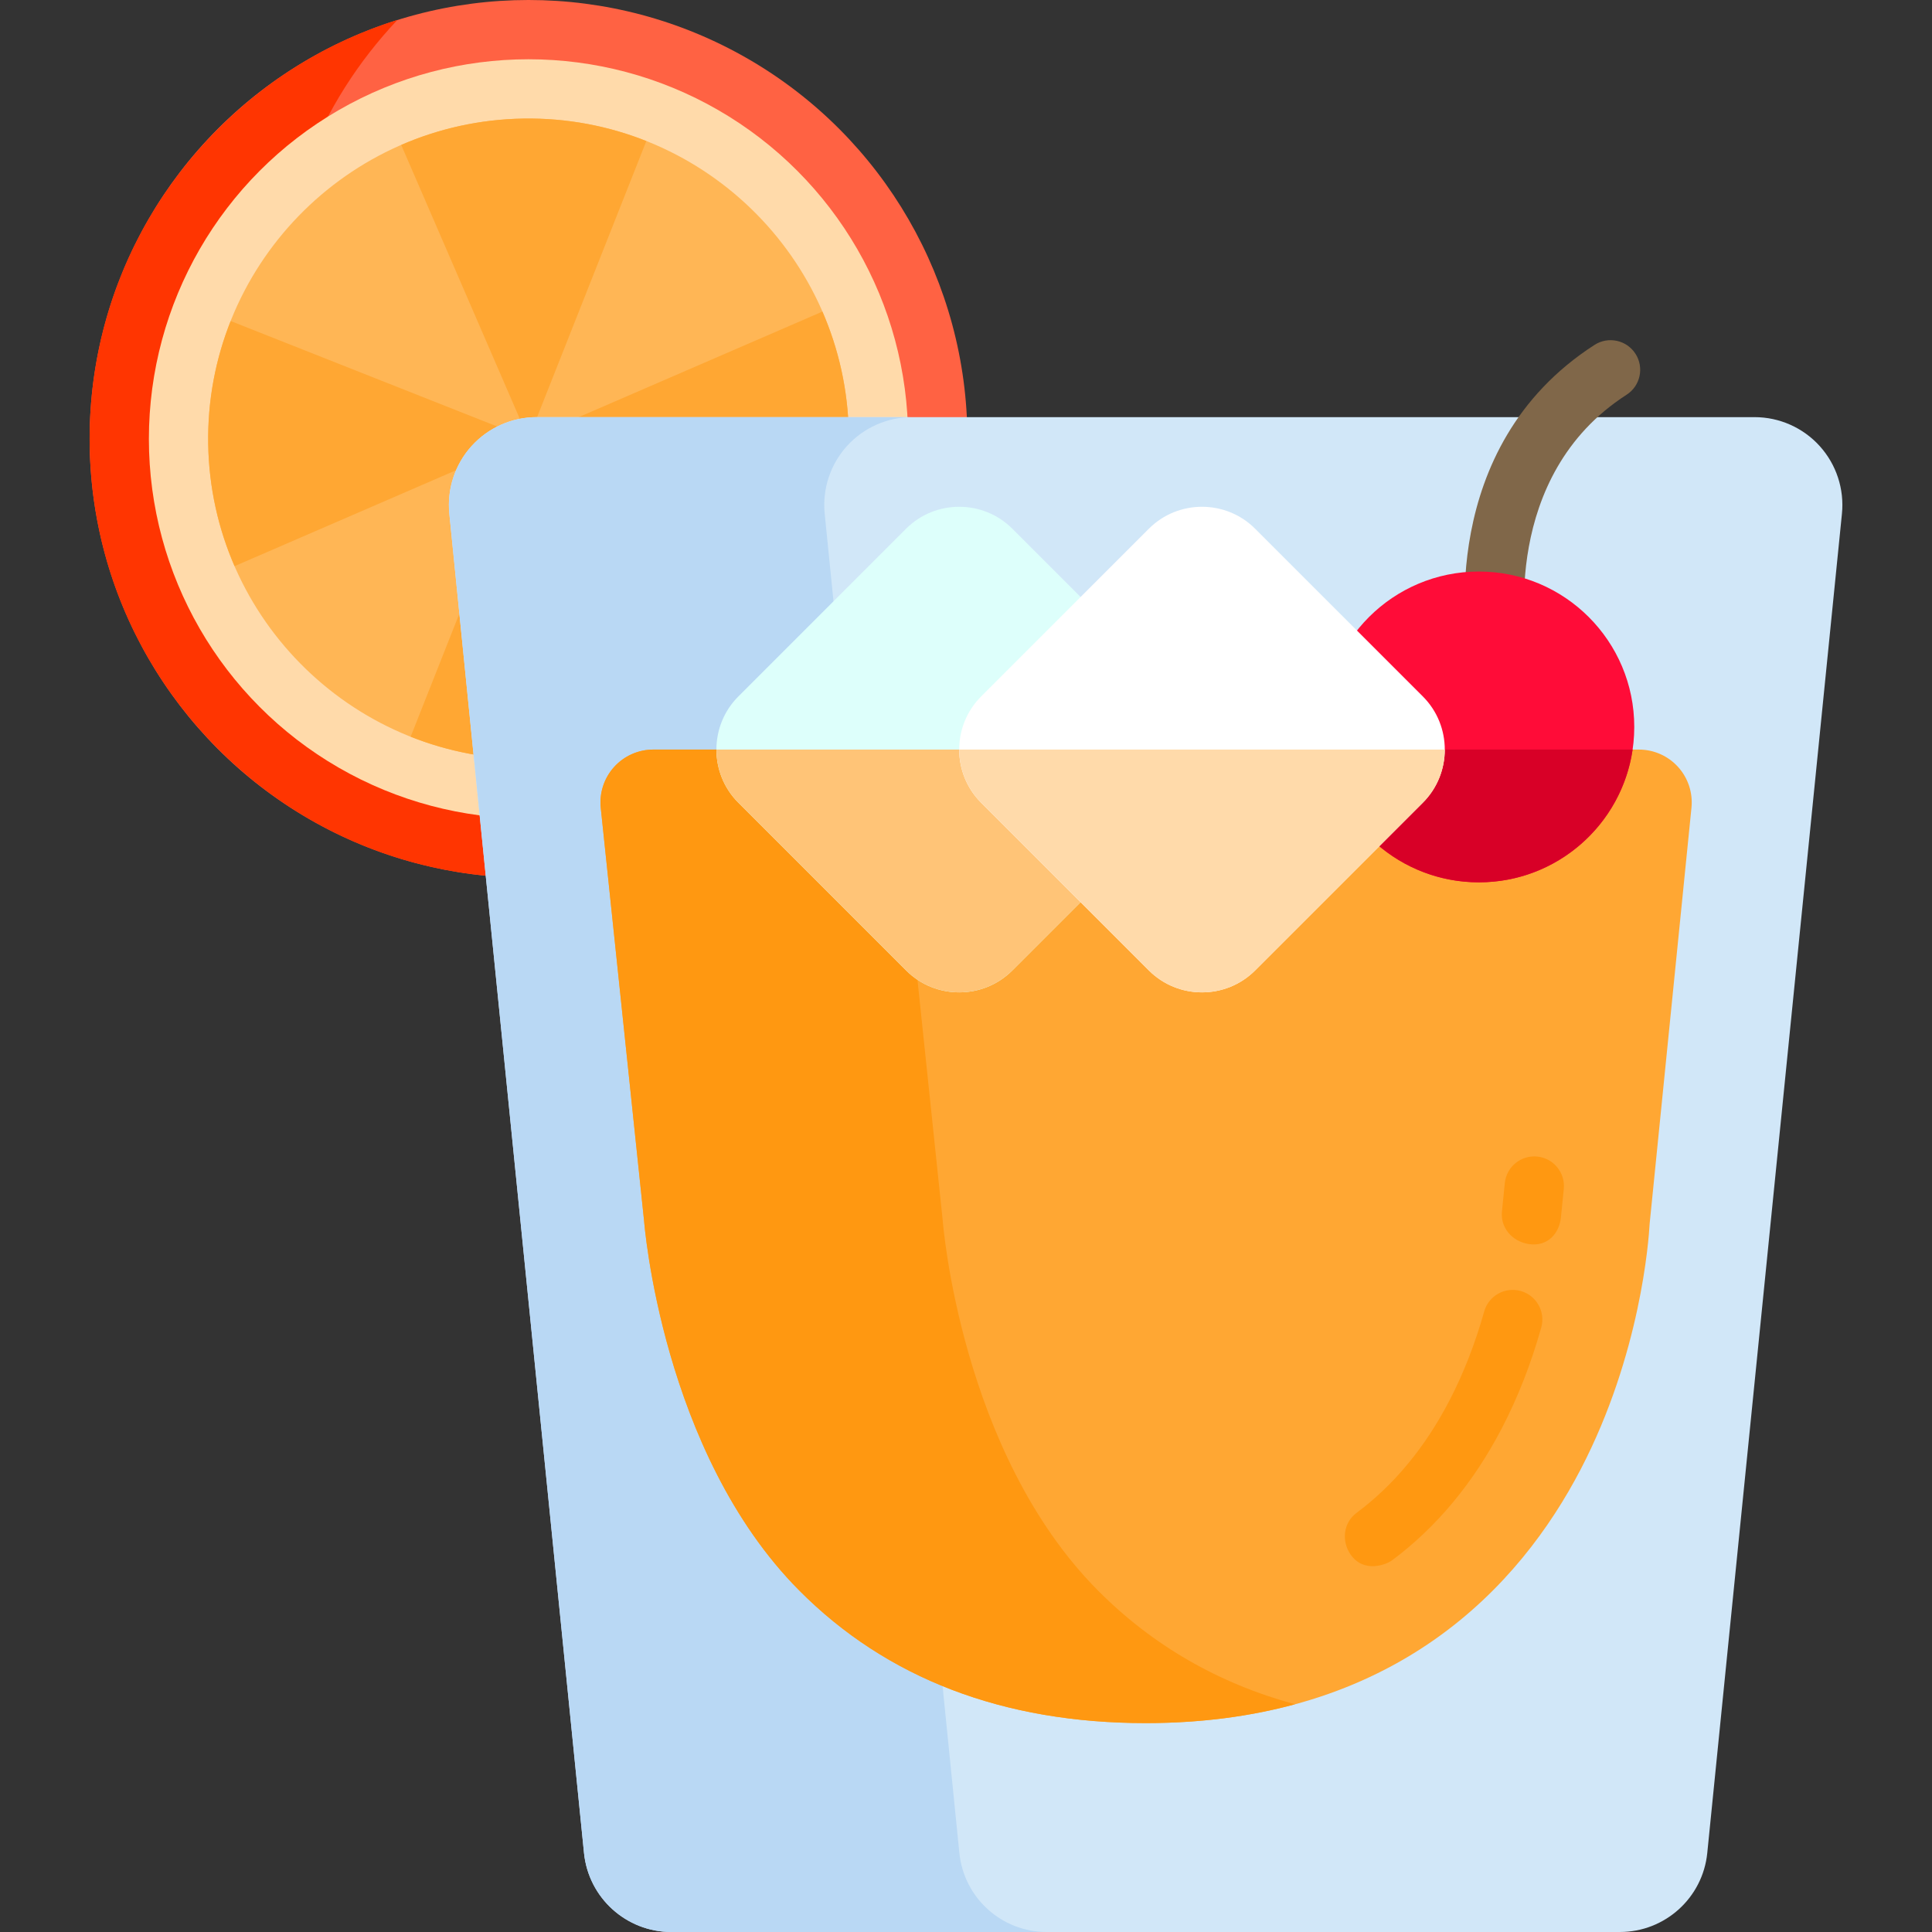
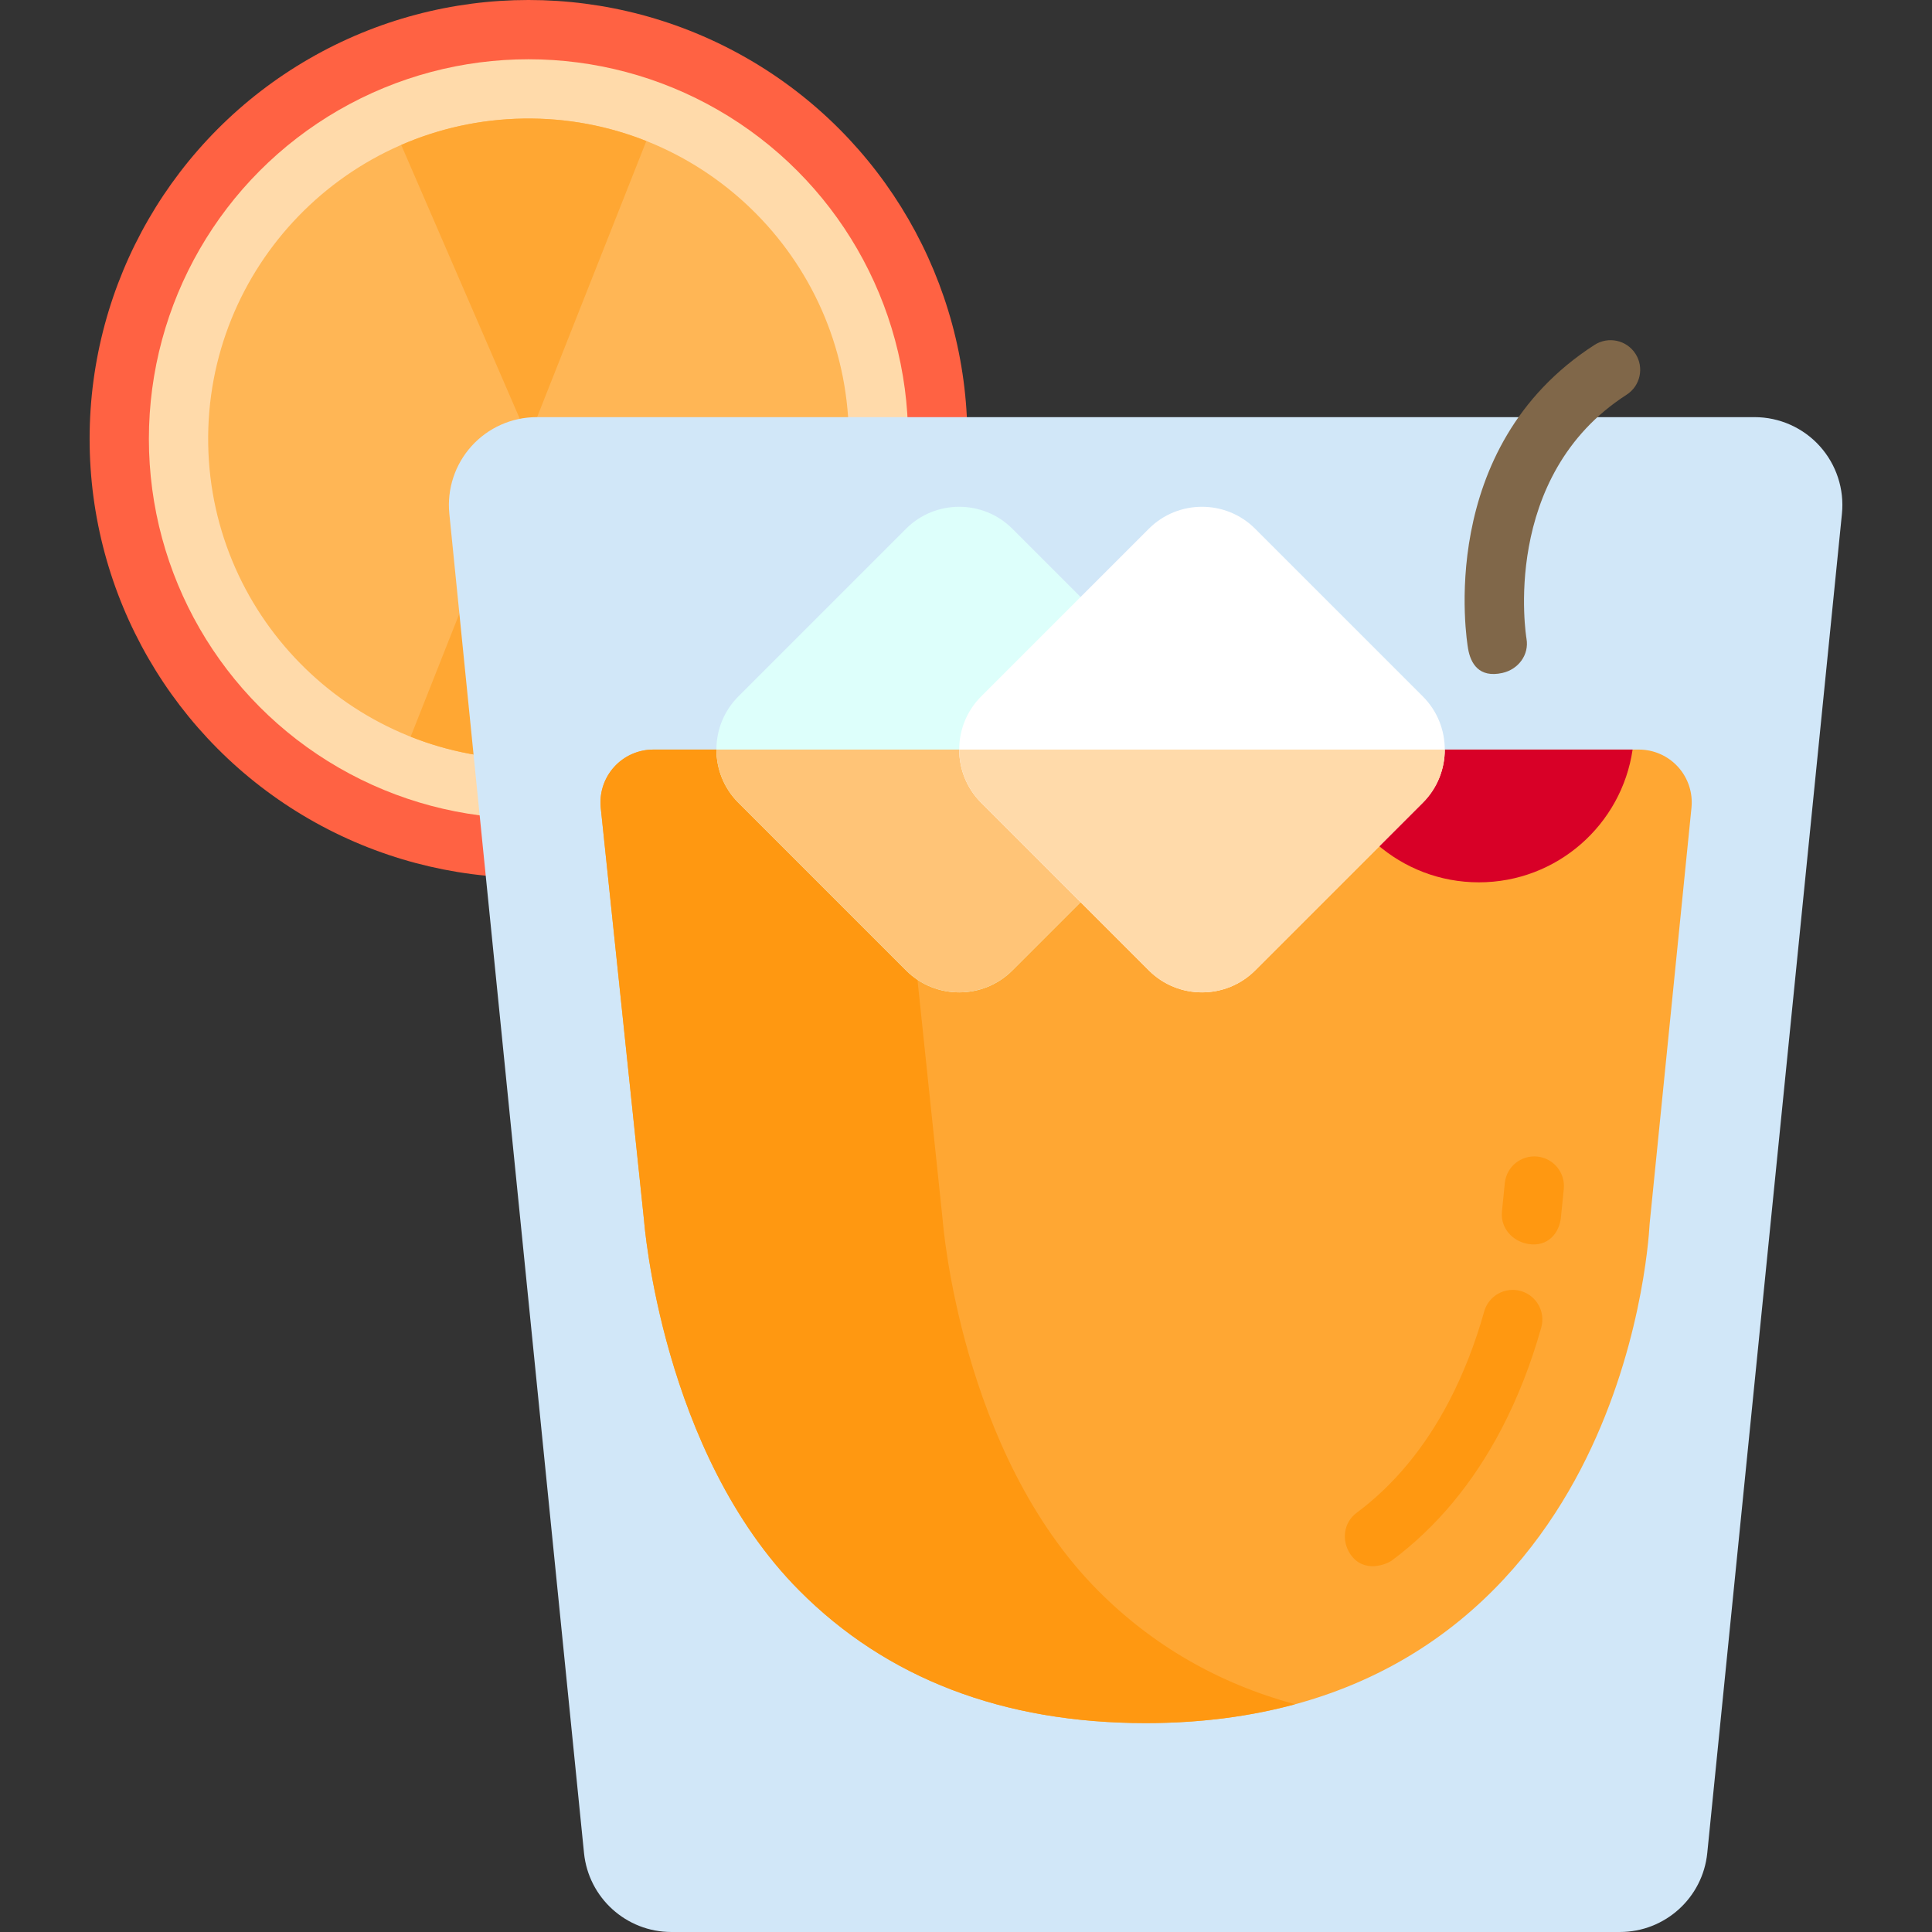
<svg xmlns="http://www.w3.org/2000/svg" enable-background="new 0 0 512 512" viewBox="0 0 512 512">
  <rect x="0" y="0" width="512" height="512" fill="#333333" stroke="none" />
  <circle cx="140.059" cy="116.31" fill="#ff6243" r="116.31" />
-   <path d="m189.836 201.383c-30.646 0-59.588-11.863-81.497-33.403-21.933-21.566-34.283-50.349-34.773-81.049-.487-30.524 10.786-59.459 31.761-81.659-18.316 5.716-35.033 15.959-48.777 30.148-21.635 22.336-33.277 51.721-32.783 82.741.49 30.7 12.839 59.484 34.773 81.049 21.909 21.54 50.851 33.403 81.497 33.403.623 0 1.252-.004 1.875-.015 31.02-.494 60.017-13.068 81.653-35.405.346-.357.682-.72 1.022-1.081-10.517 3.283-21.561 5.077-32.875 5.257-.624.01-1.253.014-1.876.014z" fill="#ff3501" />
  <circle cx="140.059" cy="116.31" fill="#ffdaaa" r="100.604" />
  <path d="m141.41 201.188c-46.804.747-85.489-36.726-86.236-83.53-.745-46.803 36.726-85.488 83.529-86.235 46.804-.747 85.489 36.725 86.236 83.529.747 46.805-36.725 85.491-83.529 86.236z" fill="#ffb655" />
  <g fill="#ffa733">
    <path d="m140.057 116.305 31.228-78.928c-10.077-4.003-21.082-6.137-32.582-5.954s-22.431 2.668-32.376 6.989z" />
    <path d="m141.41 201.189c11.5-.183 22.431-2.668 32.376-6.989l-33.729-77.893-31.228 78.928c10.076 4.002 21.081 6.137 32.581 5.954z" />
-     <path d="m140.057 116.306-78.928-31.229c-4.003 10.077-6.137 21.082-5.954 32.582s2.668 22.431 6.989 32.376z" />
-     <path d="m224.939 114.952c-.183-11.5-2.668-22.431-6.989-32.376l-77.893 33.729 78.928 31.228c4.003-10.076 6.138-21.081 5.954-32.581z" />
  </g>
  <path d="m482.239 118.209c-4.412-4.878-10.684-7.662-17.262-7.662h-322.739c-6.578 0-12.85 2.783-17.262 7.662-4.412 4.878-6.554 11.396-5.896 17.941l35.688 354.905c1.196 11.891 11.205 20.945 23.157 20.945h251.364c11.952 0 21.963-9.054 23.157-20.946l35.688-354.905c.658-6.544-1.483-13.062-5.895-17.94z" fill="#d1e7f8" />
-   <path d="m254.241 491.054-35.688-354.905c-.658-6.544 1.484-13.062 5.896-17.941 4.412-4.878 10.684-7.662 17.262-7.662h-99.473c-6.578 0-12.849 2.783-17.262 7.662-4.412 4.878-6.554 11.396-5.896 17.941l35.688 354.905c1.196 11.892 11.205 20.946 23.157 20.946h99.473c-11.952 0-21.961-9.054-23.157-20.946z" fill="#b9d8f4" />
  <path d="m389.063 171.955c-.379-2.165-8.789-53.339 33.502-80.554 3.646-2.348 8.507-1.293 10.853 2.354 2.348 3.647 1.293 8.507-2.354 10.853-33.619 21.637-26.604 64.214-26.53 64.641.748 4.273-2.15 8.145-6.383 9.089-6.239 1.389-8.421-2.569-9.088-6.383z" fill="#806749" />
  <path d="m444.71 203.253c-2.654-2.935-6.427-4.609-10.385-4.609h-261.192c-3.967 0-7.748 1.684-10.404 4.631-2.655 2.948-3.935 6.885-3.521 10.83l11.489 109.514c.015.137 4.658 61.191 41.094 97.86 23.182 23.331 54.079 35.161 91.83 35.161 66.33 0 99.293-36.562 115.265-67.236 15.883-30.5 18.051-60.772 18.286-65.12l11.084-110.237c.396-3.938-.891-7.859-3.546-10.794z" fill="#ffa733" />
  <path d="m249.85 323.618-11.489-109.514c-.414-3.945.866-7.881 3.521-10.83s6.436-4.631 10.404-4.631h-79.153c-3.967 0-7.748 1.683-10.404 4.631-2.655 2.948-3.935 6.885-3.521 10.83l11.489 109.514c.015.137 4.658 61.191 41.094 97.86 23.182 23.331 54.079 35.161 91.831 35.161 14.788 0 27.907-1.826 39.56-4.99-20.28-5.52-37.762-15.603-52.237-30.171-36.437-36.67-41.081-97.723-41.095-97.86z" fill="#ff9811" />
  <path d="m405.059 329.676c-4.283-.684-7.463-4.284-7.029-8.599l.759-7.549c.434-4.315 4.283-7.455 8.6-7.028 4.315.434 7.463 4.284 7.029 8.599l-.759 7.549c-.408 4.048-3.388 7.859-8.6 7.028z" fill="#ff9811" />
  <path d="m357.888 411.914c-2.447-3.581-1.866-8.4 1.614-10.988 9.873-7.346 18.136-17.324 24.558-29.658 3.745-7.191 6.863-15.167 9.265-23.707 1.175-4.176 5.51-6.606 9.687-5.433 4.175 1.175 6.608 5.511 5.432 9.686-2.693 9.577-6.211 18.563-10.452 26.708-7.527 14.454-17.323 26.232-29.115 35.004-1.409 1.048-7.469 3.541-10.989-1.612z" fill="#ff9811" />
-   <circle cx="391.915" cy="192.643" fill="#ff0c38" r="41.182" />
  <path d="m432.657 198.644h-81.491c2.907 19.9 20.038 35.183 40.745 35.183s37.839-15.283 40.746-35.183z" fill="#d80027" />
  <path d="m240.132 257.183-44.472-44.471c-7.737-7.737-7.737-20.398 0-28.135l44.472-44.472c7.737-7.737 20.398-7.737 28.135 0l44.472 44.471c7.737 7.737 7.737 20.398 0 28.135l-44.472 44.472c-7.738 7.737-20.399 7.737-28.135 0z" fill="#ddfffb" />
  <path d="m189.857 198.644c0 5.099 1.934 10.199 5.803 14.068l44.472 44.471c7.737 7.737 20.398 7.737 28.135 0l44.472-44.472c3.869-3.869 5.803-8.968 5.803-14.068h-128.685z" fill="#ffc477" />
  <path d="m304.473 257.183-44.472-44.471c-7.737-7.737-7.737-20.398 0-28.135l44.472-44.472c7.737-7.737 20.398-7.737 28.135 0l44.472 44.471c7.737 7.737 7.737 20.398 0 28.135l-44.472 44.472c-7.737 7.737-20.398 7.737-28.135 0z" fill="#fff" />
  <path d="m382.883 198.644h-128.684c0 5.099 1.934 10.199 5.803 14.068l44.471 44.471c7.737 7.737 20.398 7.737 28.135 0l44.471-44.472c3.869-3.869 5.804-8.968 5.804-14.067z" fill="#ffdaaa" />
</svg>